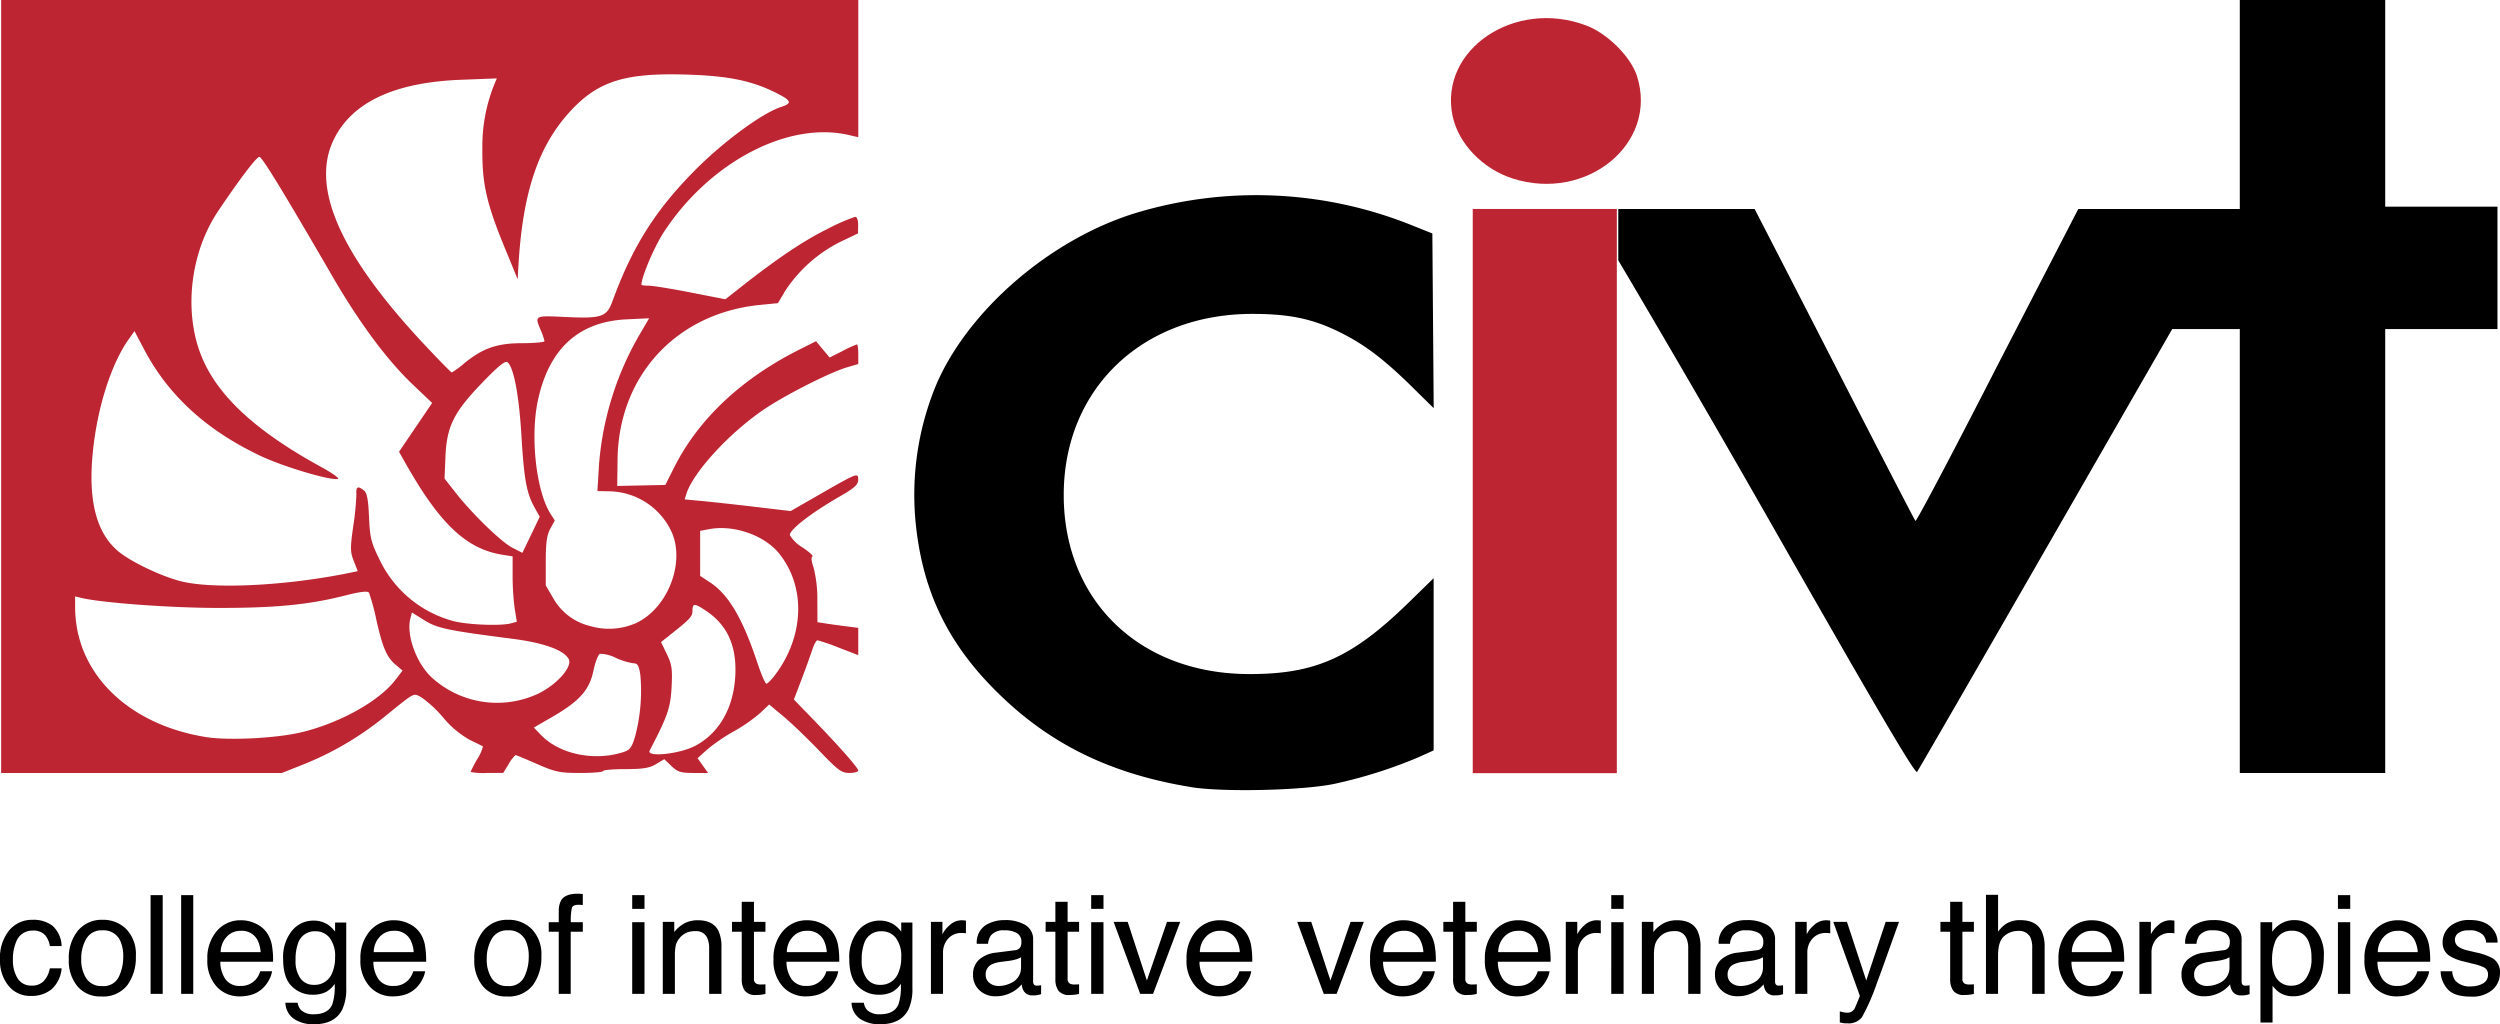
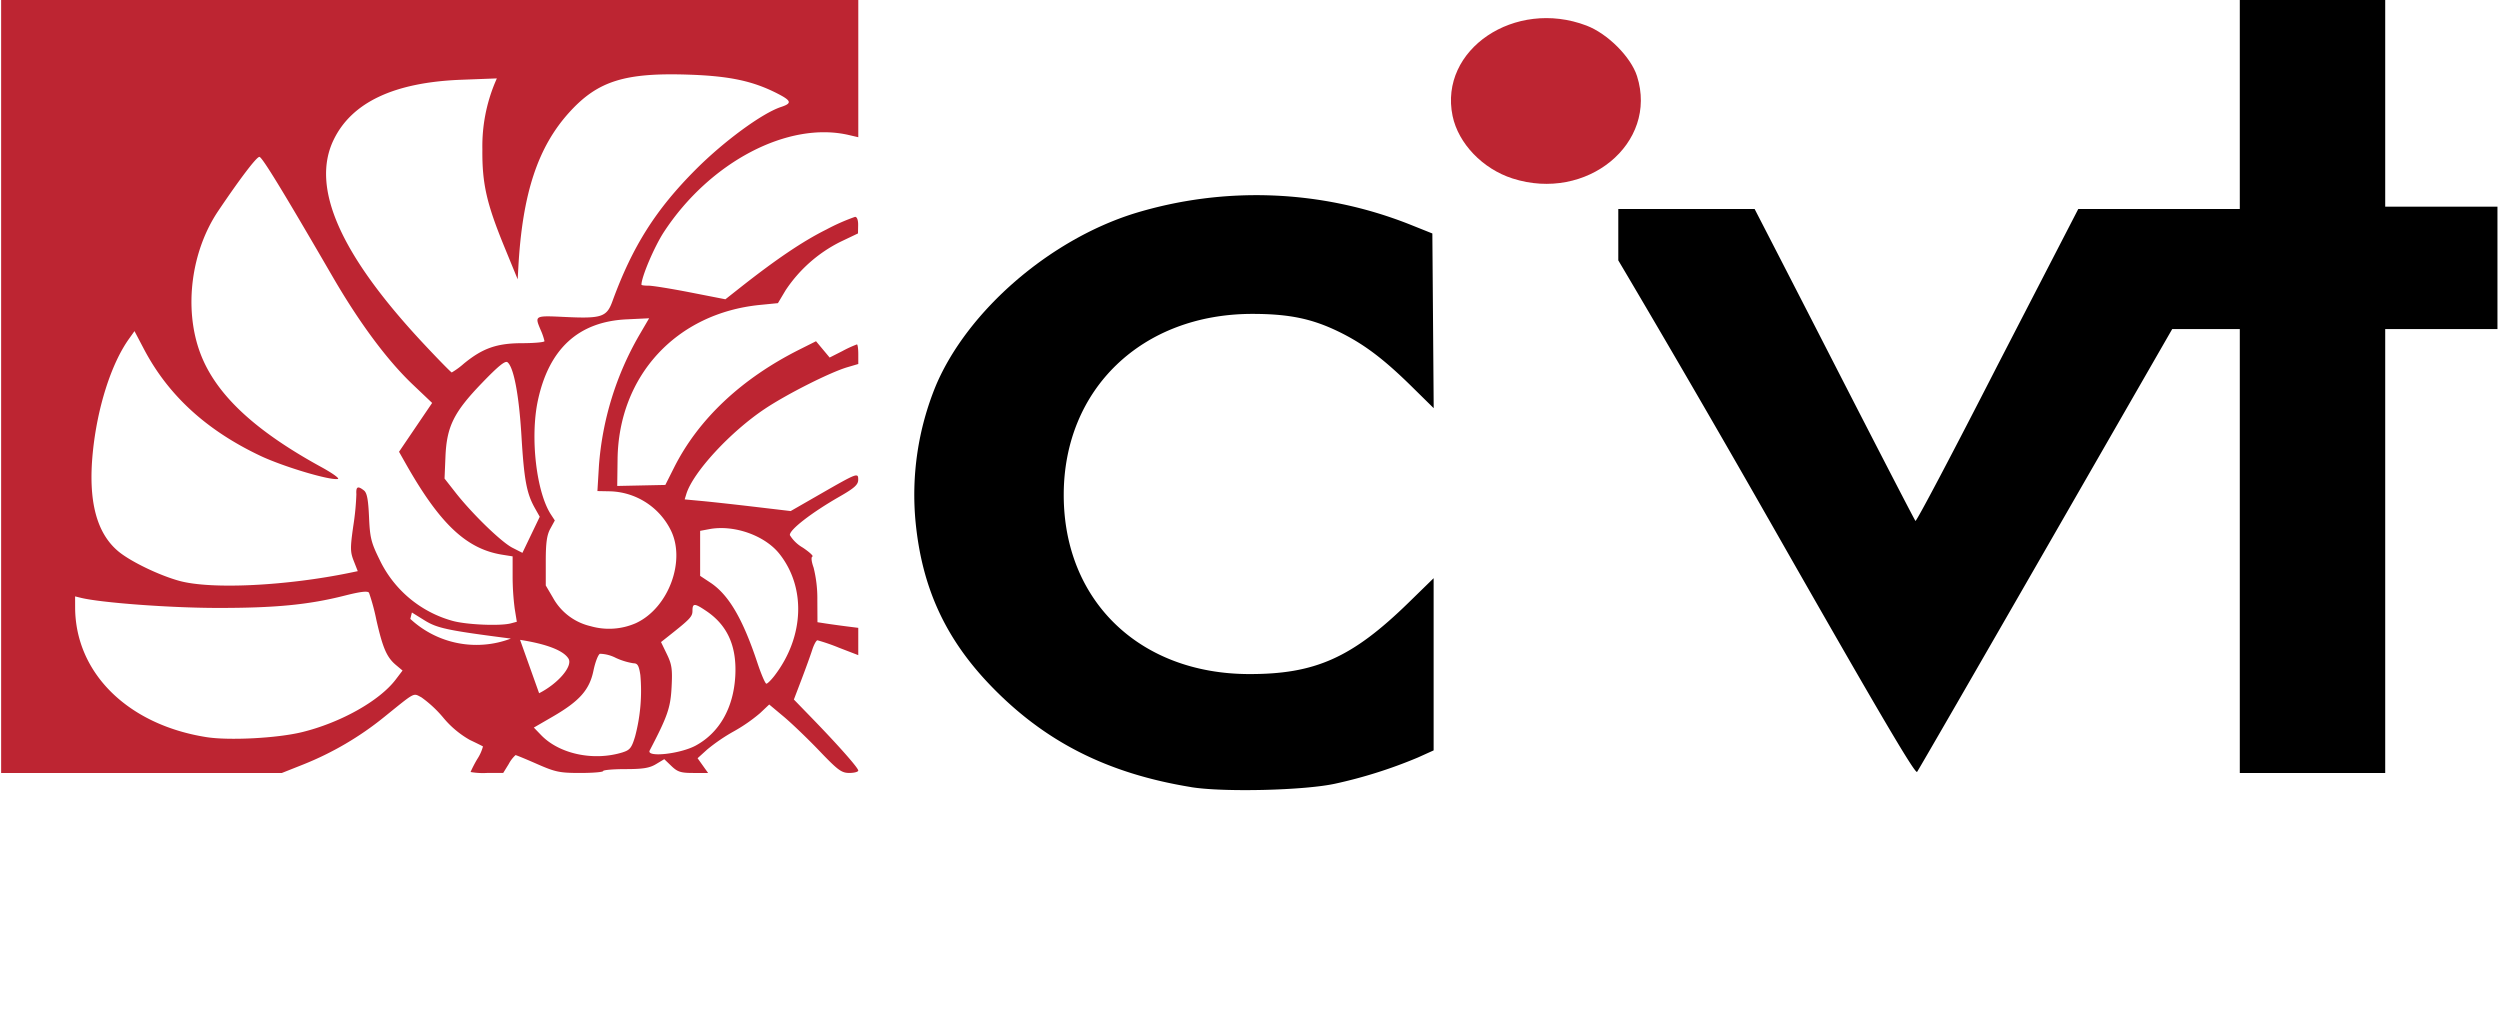
<svg xmlns="http://www.w3.org/2000/svg" width="490.522" height="200.972" viewBox="0 0 490.522 200.972">
  <g id="Group_22" data-name="Group 22" transform="translate(-15710.778 -5848)">
    <g id="layer1" transform="translate(15624.218 5775.902)">
      <path id="path867" d="M319.5,226.535c-16.482-2.688-28.791-8.935-39.42-20.006-8.787-9.153-13.353-19.09-14.627-31.834a56.347,56.347,0,0,1,3.989-27c6.214-14.6,22.2-28.474,38.845-33.7a81.768,81.768,0,0,1,54.044,2.112l4.5,1.8.132,17.138.132,17.138-4.313-4.246c-5.588-5.5-9.52-8.444-14.47-10.832-5.185-2.5-9.655-3.413-16.768-3.419-21.662-.018-37.04,14.731-37.04,35.526,0,20.712,14.832,35.075,36.289,35.142,13.058.041,20.287-3.193,31.409-14.048l4.88-4.763v33.787l-3.128,1.413a92.921,92.921,0,0,1-16.143,5.109c-5.967,1.332-21.98,1.722-28.317.688ZM432.658,173.71c-15.83-27.788-29.344-50.525-29.344-50.525V113.1h26.747s6.987,13.537,15.592,30.33,15.79,30.687,15.966,30.876,7.424-13.552,16.107-30.533L493.569,113.1h31.69v-41H553.79v40.544h22.024V136.67H553.79v87.095H525.259V136.67l-6.632,0-6.632,0-24.777,43.1c-13.627,23.7-25,43.4-25.277,43.777-.373.508-7.829-12.183-29.282-49.843Z" transform="translate(0.769 0)" />
-       <rect id="Rectangle_19" data-name="Rectangle 19" width="28.27" height="110.7" transform="translate(375.525 113.098)" fill="#bd2532" />
      <path id="path867-2" data-name="path867" d="M382.854,107.117c-5.866-1.882-10.647-6.867-11.769-12.272-2.7-13.014,12.23-23.083,26.284-17.723,4.142,1.579,8.709,6.155,9.908,9.925,4.192,13.184-9.87,24.74-24.424,20.071Z" transform="translate(0.483)" fill="#bd2532" />
-       <path id="path867-3" data-name="path867" d="M86.782,147.93V72.1H254.965V99.022l-1.877-.436c-11.89-2.761-27.247,5.289-36.243,19-1.878,2.863-4.426,8.835-4.426,10.376,0,.109.619.193,1.376.186s4.464.592,8.236,1.33l6.86,1.341,2.795-2.206c7.162-5.652,12.42-9.2,17.018-11.484a40.186,40.186,0,0,1,5.631-2.485c.382,0,.618.639.6,1.627l-.03,1.627-3.487,1.664a27.8,27.8,0,0,0-10.722,9.5l-1.5,2.516-3.5.346c-16.418,1.623-27.749,13.887-27.962,30.267l-.069,5.256,4.72-.1,4.72-.1,1.71-3.4c4.785-9.515,13.215-17.449,24.621-23.174l3.236-1.624,1.336,1.6,1.336,1.6,2.543-1.289a22.917,22.917,0,0,1,2.81-1.289c.147,0,.267.865.267,1.923v1.923l-2.127.626c-3.363.989-11.765,5.22-16.143,8.129-6.8,4.519-14.15,12.476-15.468,16.747l-.329,1.066,3.393.316c1.866.174,6.547.689,10.4,1.144l7.008.828,5.756-3.305c7.373-4.233,7.512-4.286,7.492-2.8-.012.933-.772,1.612-3.629,3.248-5.571,3.189-9.961,6.6-9.772,7.59a7.128,7.128,0,0,0,2.531,2.44c1.3.873,2.152,1.661,1.886,1.752-.287.1-.193.978.232,2.168a24.9,24.9,0,0,1,.736,6.359l.024,4.357,1.627.251c.895.138,2.7.387,4,.554l2.378.3v5.357l-3.786-1.458a38.063,38.063,0,0,0-4.216-1.458c-.236,0-.7.845-1.031,1.877s-1.275,3.648-2.1,5.811l-1.5,3.934,3.468,3.574c5.249,5.409,9.161,9.833,9.161,10.36,0,.26-.783.472-1.741.472-1.534,0-2.233-.514-5.881-4.328-2.277-2.38-5.425-5.4-6.994-6.715l-2.853-2.387-1.8,1.7a32.046,32.046,0,0,1-5.152,3.572,35.316,35.316,0,0,0-5.227,3.569l-1.876,1.7,1.031,1.447,1.031,1.447h-2.885c-2.453,0-3.1-.2-4.3-1.354l-1.413-1.354-1.618.974c-1.273.767-2.551.975-6,.978-2.408,0-4.379.173-4.38.38s-2.018.375-4.483.375c-4.028,0-4.883-.177-8.465-1.752-2.191-.964-4.1-1.752-4.238-1.752a6.431,6.431,0,0,0-1.336,1.752l-1.083,1.752H182.1a14.028,14.028,0,0,1-3.213-.187,24.763,24.763,0,0,1,1.309-2.529,8.5,8.5,0,0,0,1.126-2.485c-.1-.079-1.25-.649-2.555-1.267a18.725,18.725,0,0,1-5.222-4.37,23.064,23.064,0,0,0-4.3-4c-1.661-.859-1.073-1.169-7.3,3.856A61.244,61.244,0,0,1,146.05,222.1l-4.189,1.663H86.783Zm122,71.765c1.377-.434,1.733-.9,2.391-3.1a34.885,34.885,0,0,0,1.033-12.031c-.281-1.875-.542-2.323-1.351-2.323a13.119,13.119,0,0,1-3.463-1.058,7.277,7.277,0,0,0-3.109-.81c-.356.137-.933,1.627-1.281,3.31-.78,3.778-2.73,5.975-8.023,9.041l-3.675,2.129L192.7,216.3C196.292,220.059,203.082,221.49,208.781,219.7Zm14.308-1.323c4.628-2.519,7.39-7.38,7.738-13.62.324-5.812-1.5-9.928-5.642-12.74-2.345-1.592-2.756-1.6-2.756-.083,0,1.148-.438,1.613-4.713,4.993l-1.46,1.154,1.145,2.366c.986,2.038,1.115,2.94.928,6.506-.211,4.02-.781,5.665-4.291,12.394-.743,1.424,5.975.7,9.05-.969Zm-77.334-2.606c7.588-1.848,15.229-6.123,18.418-10.3l1.37-1.8-1.3-1.09c-1.8-1.51-2.589-3.338-3.838-8.848a41.292,41.292,0,0,0-1.438-5.319c-.259-.406-1.633-.242-4.878.579-7.045,1.782-13.623,2.411-25.015,2.392-9.248-.018-22.738-1.021-26.654-1.987l-1.126-.278.006,2.182c.041,12.839,10.348,23.01,25.771,25.434,4.434.7,13.851.21,18.679-.966Zm46.582-7.65c3.737-1.9,6.647-5.317,5.77-6.777-1.05-1.749-4.928-3.124-11.02-3.908-12.793-1.647-14.716-2.052-17.268-3.638l-2.441-1.518-.314,1.252c-.788,3.139,1.134,8.525,4.054,11.361a19.036,19.036,0,0,0,21.22,3.229Zm46.23-3.5c5.78-7.584,6.155-17.243.925-23.845-2.869-3.623-8.928-5.759-13.76-4.853l-1.8.338v8.831l2.006,1.328c3.59,2.376,6.354,7.083,9.217,15.7.755,2.271,1.552,4.13,1.772,4.13s.958-.732,1.64-1.627ZM211.4,194.329c6.415-3.017,9.829-12.421,6.676-18.391a13.722,13.722,0,0,0-11.855-7.441l-2.443-.047.3-5.005a60.039,60.039,0,0,1,7.859-25.5l1.988-3.4-4.424.212q-14.143.677-17.409,15.941c-1.537,7.226-.3,17.977,2.574,22.362l.756,1.154-.888,1.626c-.674,1.234-.888,2.771-.888,6.381v4.755l1.388,2.361a11.362,11.362,0,0,0,7.4,5.62,13.109,13.109,0,0,0,8.965-.624Zm-24.6.077,1.164-.312-.413-2.56a50.144,50.144,0,0,1-.41-6.416l0-3.856-2-.318c-7.052-1.119-12.26-6.023-18.956-17.85l-1.333-2.354,3.249-4.792,3.249-4.792-3.807-3.616c-5-4.752-10.445-12.073-15.69-21.109-9.858-16.982-13.873-23.552-14.395-23.552-.562,0-3.687,4.1-8.058,10.574-5.37,7.952-6.8,19.226-3.549,27.923,3,8.024,10.561,15.142,23.75,22.362,2.2,1.206,3.664,2.259,3.247,2.34-1.585.309-10.727-2.424-15.21-4.548-10.58-5.012-18.059-11.867-22.822-20.917l-1.866-3.547-1.1,1.545c-3.492,4.9-6.232,13.545-7.093,22.369-.917,9.394.735,15.729,5.035,19.309,2.4,1.995,8.071,4.729,12.03,5.8,6.275,1.691,21.026.967,33.61-1.649l1.325-.276-.785-2c-.7-1.772-.707-2.548-.095-6.854a51.842,51.842,0,0,0,.606-6.232c-.093-1.514.274-1.7,1.484-.751.6.468.849,1.782,1,5.211.176,4.053.412,5.016,2.034,8.3a22.5,22.5,0,0,0,14.432,12.1c2.785.749,9.318,1.017,11.373.467Zm4.671-22.682c-1.593-2.858-2.083-5.516-2.6-14.131-.481-7.982-1.5-13.4-2.723-14.41-.451-.375-1.775.693-4.98,4.017-5.578,5.786-6.957,8.564-7.206,14.517l-.179,4.277,2.14,2.731c3.281,4.187,8.991,9.728,11.178,10.847l1.964,1,1.7-3.541,1.7-3.541Zm-13.888-28.289c3.686-3.02,6.464-3.993,11.431-4,2.408-.005,4.379-.186,4.38-.4a11.765,11.765,0,0,0-.75-2.188c-1.2-2.861-1.234-2.84,4.841-2.553,7.088.336,8.115,0,9.223-3.041,3.937-10.8,8.509-18.032,16.4-25.933,5.533-5.538,13-11.012,16.686-12.228,2.23-.736,2.081-1.231-.81-2.7-4.747-2.405-9.269-3.366-17.136-3.641-12.6-.44-17.919,1.2-23.473,7.265-6.285,6.857-9.326,16.067-10.118,30.641l-.122,2.252-2.566-6.257c-3.55-8.655-4.428-12.533-4.363-19.271a32.511,32.511,0,0,1,2.435-12.956l.4-.943-6.962.265c-13.183.5-21.511,4.426-25.069,11.809-4.5,9.345,1.308,22.494,17.672,39.99,2.9,3.1,5.381,5.631,5.52,5.631a15.424,15.424,0,0,0,2.379-1.742Z" fill="#bd2532" />
+       <path id="path867-3" data-name="path867" d="M86.782,147.93V72.1H254.965V99.022l-1.877-.436c-11.89-2.761-27.247,5.289-36.243,19-1.878,2.863-4.426,8.835-4.426,10.376,0,.109.619.193,1.376.186s4.464.592,8.236,1.33l6.86,1.341,2.795-2.206c7.162-5.652,12.42-9.2,17.018-11.484a40.186,40.186,0,0,1,5.631-2.485c.382,0,.618.639.6,1.627l-.03,1.627-3.487,1.664a27.8,27.8,0,0,0-10.722,9.5l-1.5,2.516-3.5.346c-16.418,1.623-27.749,13.887-27.962,30.267l-.069,5.256,4.72-.1,4.72-.1,1.71-3.4c4.785-9.515,13.215-17.449,24.621-23.174l3.236-1.624,1.336,1.6,1.336,1.6,2.543-1.289a22.917,22.917,0,0,1,2.81-1.289c.147,0,.267.865.267,1.923v1.923l-2.127.626c-3.363.989-11.765,5.22-16.143,8.129-6.8,4.519-14.15,12.476-15.468,16.747l-.329,1.066,3.393.316c1.866.174,6.547.689,10.4,1.144l7.008.828,5.756-3.305c7.373-4.233,7.512-4.286,7.492-2.8-.012.933-.772,1.612-3.629,3.248-5.571,3.189-9.961,6.6-9.772,7.59a7.128,7.128,0,0,0,2.531,2.44c1.3.873,2.152,1.661,1.886,1.752-.287.1-.193.978.232,2.168a24.9,24.9,0,0,1,.736,6.359l.024,4.357,1.627.251c.895.138,2.7.387,4,.554l2.378.3v5.357l-3.786-1.458a38.063,38.063,0,0,0-4.216-1.458c-.236,0-.7.845-1.031,1.877s-1.275,3.648-2.1,5.811l-1.5,3.934,3.468,3.574c5.249,5.409,9.161,9.833,9.161,10.36,0,.26-.783.472-1.741.472-1.534,0-2.233-.514-5.881-4.328-2.277-2.38-5.425-5.4-6.994-6.715l-2.853-2.387-1.8,1.7a32.046,32.046,0,0,1-5.152,3.572,35.316,35.316,0,0,0-5.227,3.569l-1.876,1.7,1.031,1.447,1.031,1.447h-2.885c-2.453,0-3.1-.2-4.3-1.354l-1.413-1.354-1.618.974c-1.273.767-2.551.975-6,.978-2.408,0-4.379.173-4.38.38s-2.018.375-4.483.375c-4.028,0-4.883-.177-8.465-1.752-2.191-.964-4.1-1.752-4.238-1.752a6.431,6.431,0,0,0-1.336,1.752l-1.083,1.752H182.1a14.028,14.028,0,0,1-3.213-.187,24.763,24.763,0,0,1,1.309-2.529,8.5,8.5,0,0,0,1.126-2.485c-.1-.079-1.25-.649-2.555-1.267a18.725,18.725,0,0,1-5.222-4.37,23.064,23.064,0,0,0-4.3-4c-1.661-.859-1.073-1.169-7.3,3.856A61.244,61.244,0,0,1,146.05,222.1l-4.189,1.663H86.783Zm122,71.765c1.377-.434,1.733-.9,2.391-3.1a34.885,34.885,0,0,0,1.033-12.031c-.281-1.875-.542-2.323-1.351-2.323a13.119,13.119,0,0,1-3.463-1.058,7.277,7.277,0,0,0-3.109-.81c-.356.137-.933,1.627-1.281,3.31-.78,3.778-2.73,5.975-8.023,9.041l-3.675,2.129L192.7,216.3C196.292,220.059,203.082,221.49,208.781,219.7Zm14.308-1.323c4.628-2.519,7.39-7.38,7.738-13.62.324-5.812-1.5-9.928-5.642-12.74-2.345-1.592-2.756-1.6-2.756-.083,0,1.148-.438,1.613-4.713,4.993l-1.46,1.154,1.145,2.366c.986,2.038,1.115,2.94.928,6.506-.211,4.02-.781,5.665-4.291,12.394-.743,1.424,5.975.7,9.05-.969Zm-77.334-2.606c7.588-1.848,15.229-6.123,18.418-10.3l1.37-1.8-1.3-1.09c-1.8-1.51-2.589-3.338-3.838-8.848a41.292,41.292,0,0,0-1.438-5.319c-.259-.406-1.633-.242-4.878.579-7.045,1.782-13.623,2.411-25.015,2.392-9.248-.018-22.738-1.021-26.654-1.987l-1.126-.278.006,2.182c.041,12.839,10.348,23.01,25.771,25.434,4.434.7,13.851.21,18.679-.966Zm46.582-7.65c3.737-1.9,6.647-5.317,5.77-6.777-1.05-1.749-4.928-3.124-11.02-3.908-12.793-1.647-14.716-2.052-17.268-3.638l-2.441-1.518-.314,1.252a19.036,19.036,0,0,0,21.22,3.229Zm46.23-3.5c5.78-7.584,6.155-17.243.925-23.845-2.869-3.623-8.928-5.759-13.76-4.853l-1.8.338v8.831l2.006,1.328c3.59,2.376,6.354,7.083,9.217,15.7.755,2.271,1.552,4.13,1.772,4.13s.958-.732,1.64-1.627ZM211.4,194.329c6.415-3.017,9.829-12.421,6.676-18.391a13.722,13.722,0,0,0-11.855-7.441l-2.443-.047.3-5.005a60.039,60.039,0,0,1,7.859-25.5l1.988-3.4-4.424.212q-14.143.677-17.409,15.941c-1.537,7.226-.3,17.977,2.574,22.362l.756,1.154-.888,1.626c-.674,1.234-.888,2.771-.888,6.381v4.755l1.388,2.361a11.362,11.362,0,0,0,7.4,5.62,13.109,13.109,0,0,0,8.965-.624Zm-24.6.077,1.164-.312-.413-2.56a50.144,50.144,0,0,1-.41-6.416l0-3.856-2-.318c-7.052-1.119-12.26-6.023-18.956-17.85l-1.333-2.354,3.249-4.792,3.249-4.792-3.807-3.616c-5-4.752-10.445-12.073-15.69-21.109-9.858-16.982-13.873-23.552-14.395-23.552-.562,0-3.687,4.1-8.058,10.574-5.37,7.952-6.8,19.226-3.549,27.923,3,8.024,10.561,15.142,23.75,22.362,2.2,1.206,3.664,2.259,3.247,2.34-1.585.309-10.727-2.424-15.21-4.548-10.58-5.012-18.059-11.867-22.822-20.917l-1.866-3.547-1.1,1.545c-3.492,4.9-6.232,13.545-7.093,22.369-.917,9.394.735,15.729,5.035,19.309,2.4,1.995,8.071,4.729,12.03,5.8,6.275,1.691,21.026.967,33.61-1.649l1.325-.276-.785-2c-.7-1.772-.707-2.548-.095-6.854a51.842,51.842,0,0,0,.606-6.232c-.093-1.514.274-1.7,1.484-.751.6.468.849,1.782,1,5.211.176,4.053.412,5.016,2.034,8.3a22.5,22.5,0,0,0,14.432,12.1c2.785.749,9.318,1.017,11.373.467Zm4.671-22.682c-1.593-2.858-2.083-5.516-2.6-14.131-.481-7.982-1.5-13.4-2.723-14.41-.451-.375-1.775.693-4.98,4.017-5.578,5.786-6.957,8.564-7.206,14.517l-.179,4.277,2.14,2.731c3.281,4.187,8.991,9.728,11.178,10.847l1.964,1,1.7-3.541,1.7-3.541Zm-13.888-28.289c3.686-3.02,6.464-3.993,11.431-4,2.408-.005,4.379-.186,4.38-.4a11.765,11.765,0,0,0-.75-2.188c-1.2-2.861-1.234-2.84,4.841-2.553,7.088.336,8.115,0,9.223-3.041,3.937-10.8,8.509-18.032,16.4-25.933,5.533-5.538,13-11.012,16.686-12.228,2.23-.736,2.081-1.231-.81-2.7-4.747-2.405-9.269-3.366-17.136-3.641-12.6-.44-17.919,1.2-23.473,7.265-6.285,6.857-9.326,16.067-10.118,30.641l-.122,2.252-2.566-6.257c-3.55-8.655-4.428-12.533-4.363-19.271a32.511,32.511,0,0,1,2.435-12.956l.4-.943-6.962.265c-13.183.5-21.511,4.426-25.069,11.809-4.5,9.345,1.308,22.494,17.672,39.99,2.9,3.1,5.381,5.631,5.52,5.631a15.424,15.424,0,0,0,2.379-1.742Z" fill="#bd2532" />
    </g>
-     <path id="Path_42" data-name="Path 42" d="M7.185-14.528a6.156,6.156,0,0,1,3.883,1.16,5.558,5.558,0,0,1,1.8,3.995H10.56A4.259,4.259,0,0,0,9.6-11.542a3.04,3.04,0,0,0-2.413-.864,3.334,3.334,0,0,0-3.243,2.215,8.8,8.8,0,0,0-.633,3.546,6.674,6.674,0,0,0,.9,3.573,3.075,3.075,0,0,0,2.821,1.45,3.085,3.085,0,0,0,2.34-.9A4.966,4.966,0,0,0,10.56-5h2.307A6.193,6.193,0,0,1,10.89-.89,6.17,6.17,0,0,1,6.842.409,5.4,5.4,0,0,1,2.426-1.615,7.746,7.746,0,0,1,.778-6.671a8.518,8.518,0,0,1,1.806-5.788A5.836,5.836,0,0,1,7.185-14.528Zm13.658,13A3.273,3.273,0,0,0,24.08-3.316a8.9,8.9,0,0,0,.877-3.975,7.077,7.077,0,0,0-.633-3.217,3.56,3.56,0,0,0-3.454-1.951A3.406,3.406,0,0,0,17.706-10.8a7.7,7.7,0,0,0-.989,4.008,6.7,6.7,0,0,0,.989,3.757A3.483,3.483,0,0,0,20.843-1.529Zm.092-13a6.394,6.394,0,0,1,4.614,1.819,7.1,7.1,0,0,1,1.885,5.353,9.183,9.183,0,0,1-1.661,5.643A6.009,6.009,0,0,1,20.619.514a5.819,5.819,0,0,1-4.627-1.971A7.785,7.785,0,0,1,14.278-6.75a8.422,8.422,0,0,1,1.806-5.669A6.062,6.062,0,0,1,20.936-14.528Zm9.387-4.838H32.7V0H30.322Zm6,0h2.373V0H36.321Zm11.813,4.931a6.441,6.441,0,0,1,2.914.705A5.373,5.373,0,0,1,53.2-11.9a6.3,6.3,0,0,1,.949,2.492A16.3,16.3,0,0,1,54.356-6.3H44.007a6.039,6.039,0,0,0,1.015,3.448,3.4,3.4,0,0,0,2.94,1.3,3.8,3.8,0,0,0,2.966-1.226,4.133,4.133,0,0,0,.9-1.648h2.333A4.915,4.915,0,0,1,53.545-2.7a6.166,6.166,0,0,1-1.167,1.562A5.53,5.53,0,0,1,49.7.29,8.13,8.13,0,0,1,47.764.5a5.946,5.946,0,0,1-4.469-1.918A7.464,7.464,0,0,1,41.462-6.79a8.115,8.115,0,0,1,1.846-5.524A6.089,6.089,0,0,1,48.133-14.436Zm3.784,6.249a6.148,6.148,0,0,0-.672-2.465,3.446,3.446,0,0,0-3.256-1.714,3.61,3.61,0,0,0-2.742,1.18,4.457,4.457,0,0,0-1.173,3ZM62.253-14.37a5.146,5.146,0,0,1,2.9.817,6.515,6.515,0,0,1,1.371,1.345v-1.78h2.188V-1.147A9.469,9.469,0,0,1,67.922,3.1q-1.477,2.874-5.577,2.874A6.841,6.841,0,0,1,58.509,4.95a3.984,3.984,0,0,1-1.74-3.2h2.413a2.685,2.685,0,0,0,.686,1.463,3.5,3.5,0,0,0,2.531.791q2.729,0,3.573-1.925a10.84,10.84,0,0,0,.461-4.047A4.656,4.656,0,0,1,64.718-.356a5.7,5.7,0,0,1-2.65.527,5.657,5.657,0,0,1-4.014-1.628q-1.72-1.628-1.72-5.385a8.156,8.156,0,0,1,1.734-5.537A5.361,5.361,0,0,1,62.253-14.37Zm4.271,7.251a5.887,5.887,0,0,0-1.081-3.889,3.464,3.464,0,0,0-2.755-1.266A3.4,3.4,0,0,0,59.26-9.927a9.2,9.2,0,0,0-.488,3.283,5.827,5.827,0,0,0,.969,3.632,3.128,3.128,0,0,0,2.6,1.246,3.655,3.655,0,0,0,3.6-2.307A7.441,7.441,0,0,0,66.524-7.119Zm11.641-7.317a6.441,6.441,0,0,1,2.914.705A5.373,5.373,0,0,1,83.228-11.9a6.3,6.3,0,0,1,.949,2.492A16.3,16.3,0,0,1,84.388-6.3H74.039a6.039,6.039,0,0,0,1.015,3.448,3.4,3.4,0,0,0,2.94,1.3A3.8,3.8,0,0,0,80.96-2.782a4.133,4.133,0,0,0,.9-1.648H84.19A4.915,4.915,0,0,1,83.577-2.7a6.166,6.166,0,0,1-1.167,1.562A5.53,5.53,0,0,1,79.734.29,8.13,8.13,0,0,1,77.8.5a5.946,5.946,0,0,1-4.469-1.918A7.464,7.464,0,0,1,71.495-6.79a8.115,8.115,0,0,1,1.846-5.524A6.089,6.089,0,0,1,78.166-14.436Zm3.784,6.249a6.148,6.148,0,0,0-.672-2.465,3.446,3.446,0,0,0-3.256-1.714,3.61,3.61,0,0,0-2.742,1.18,4.457,4.457,0,0,0-1.173,3Zm18.457,6.658a3.273,3.273,0,0,0,3.237-1.786,8.9,8.9,0,0,0,.877-3.975,7.077,7.077,0,0,0-.633-3.217,3.56,3.56,0,0,0-3.454-1.951A3.406,3.406,0,0,0,97.269-10.8,7.7,7.7,0,0,0,96.28-6.79a6.7,6.7,0,0,0,.989,3.757A3.483,3.483,0,0,0,100.406-1.529Zm.092-13a6.394,6.394,0,0,1,4.614,1.819A7.1,7.1,0,0,1,107-7.356a9.183,9.183,0,0,1-1.661,5.643A6.009,6.009,0,0,1,100.182.514a5.819,5.819,0,0,1-4.627-1.971A7.785,7.785,0,0,1,93.841-6.75a8.422,8.422,0,0,1,1.806-5.669A6.062,6.062,0,0,1,100.5-14.528Zm9.914-1.74a4.231,4.231,0,0,1,.514-2.162q.831-1.213,3.2-1.213.224,0,.461.013t.541.04v2.162q-.369-.026-.534-.033t-.31-.007q-1.081,0-1.292.56a11.078,11.078,0,0,0-.211,2.854h2.347v1.872h-2.373V0h-2.347V-12.182h-1.964v-1.872h1.964Zm14.41,2.215h2.413V0h-2.413Zm0-5.313h2.413v2.689h-2.413Zm6,5.247h2.254v2A6.323,6.323,0,0,1,135.2-13.9a5.66,5.66,0,0,1,2.492-.541q3.006,0,4.061,2.1a7.443,7.443,0,0,1,.58,3.283V0h-2.413V-8.9a4.819,4.819,0,0,0-.382-2.083,2.318,2.318,0,0,0-2.294-1.318,4.671,4.671,0,0,0-1.384.171,3.565,3.565,0,0,0-1.714,1.16,3.493,3.493,0,0,0-.771,1.444,9.717,9.717,0,0,0-.178,2.129V0h-2.373Zm15.491-3.942h2.4v3.942h2.254v1.938h-2.254v9.215a1,1,0,0,0,.5.989,2.129,2.129,0,0,0,.923.145q.171,0,.369-.007t.461-.033V0a5.3,5.3,0,0,1-.85.171,8.084,8.084,0,0,1-.956.053,2.576,2.576,0,0,1-2.254-.85,3.779,3.779,0,0,1-.593-2.208v-9.347H144.4V-14.12h1.912Zm12.907,3.625a6.441,6.441,0,0,1,2.914.705,5.373,5.373,0,0,1,2.149,1.826,6.3,6.3,0,0,1,.949,2.492,16.3,16.3,0,0,1,.211,3.111H155.092a6.039,6.039,0,0,0,1.015,3.448,3.4,3.4,0,0,0,2.94,1.3,3.8,3.8,0,0,0,2.966-1.226,4.133,4.133,0,0,0,.9-1.648h2.333A4.915,4.915,0,0,1,164.63-2.7a6.166,6.166,0,0,1-1.167,1.562A5.53,5.53,0,0,1,160.787.29,8.13,8.13,0,0,1,158.849.5a5.946,5.946,0,0,1-4.469-1.918,7.464,7.464,0,0,1-1.833-5.372,8.115,8.115,0,0,1,1.846-5.524A6.089,6.089,0,0,1,159.218-14.436ZM163-8.187a6.148,6.148,0,0,0-.672-2.465,3.446,3.446,0,0,0-3.256-1.714,3.61,3.61,0,0,0-2.742,1.18,4.457,4.457,0,0,0-1.173,3Zm10.336-6.183a5.146,5.146,0,0,1,2.9.817,6.515,6.515,0,0,1,1.371,1.345v-1.78H179.8V-1.147a9.469,9.469,0,0,1-.791,4.245q-1.477,2.874-5.577,2.874a6.841,6.841,0,0,1-3.836-1.022,3.984,3.984,0,0,1-1.74-3.2h2.413a2.685,2.685,0,0,0,.686,1.463,3.5,3.5,0,0,0,2.531.791q2.729,0,3.573-1.925a10.84,10.84,0,0,0,.461-4.047A4.656,4.656,0,0,1,175.8-.356a5.7,5.7,0,0,1-2.65.527,5.657,5.657,0,0,1-4.014-1.628q-1.72-1.628-1.72-5.385a8.156,8.156,0,0,1,1.734-5.537A5.361,5.361,0,0,1,173.338-14.37Zm4.271,7.251a5.887,5.887,0,0,0-1.081-3.889,3.464,3.464,0,0,0-2.755-1.266,3.4,3.4,0,0,0-3.428,2.347,9.2,9.2,0,0,0-.488,3.283,5.827,5.827,0,0,0,.969,3.632,3.128,3.128,0,0,0,2.6,1.246,3.655,3.655,0,0,0,3.6-2.307A7.441,7.441,0,0,0,177.609-7.119Zm5.827-7h2.254v2.439a5.389,5.389,0,0,1,1.358-1.734,3.521,3.521,0,0,1,2.492-1.022q.066,0,.224.013t.541.053v2.5a3.545,3.545,0,0,0-.389-.053q-.178-.013-.389-.013a3.386,3.386,0,0,0-2.755,1.154,4.027,4.027,0,0,0-.962,2.656V0h-2.373ZM194.181-3.757a1.954,1.954,0,0,0,.751,1.622,2.786,2.786,0,0,0,1.78.593,5.411,5.411,0,0,0,2.426-.58,3.265,3.265,0,0,0,1.978-3.151V-7.185A4.06,4.06,0,0,1,200-6.724a9.549,9.549,0,0,1-1.345.264l-1.437.185a5.5,5.5,0,0,0-1.938.541A2.106,2.106,0,0,0,194.181-3.757Zm5.748-4.8a1.289,1.289,0,0,0,1.094-.686,2.086,2.086,0,0,0,.158-.91,1.927,1.927,0,0,0-.864-1.76,4.633,4.633,0,0,0-2.472-.547,3.141,3.141,0,0,0-2.637,1,3.3,3.3,0,0,0-.567,1.648h-2.215a4.077,4.077,0,0,1,1.694-3.632,6.956,6.956,0,0,1,3.777-1.022,7.685,7.685,0,0,1,4.047.949,3.22,3.22,0,0,1,1.542,2.953v8.134a1.041,1.041,0,0,0,.152.593.731.731,0,0,0,.639.224q.158,0,.356-.02t.422-.059V.066a6.609,6.609,0,0,1-.844.2,6.166,6.166,0,0,1-.791.04,1.952,1.952,0,0,1-1.78-.87,3.358,3.358,0,0,1-.409-1.305,6.038,6.038,0,0,1-2.083,1.648,6.443,6.443,0,0,1-2.993.7,4.45,4.45,0,0,1-3.21-1.193A3.963,3.963,0,0,1,191.7-3.7a3.846,3.846,0,0,1,1.226-3.045,5.834,5.834,0,0,1,3.217-1.332Zm7.923-9.505h2.4v3.942h2.254v1.938h-2.254v9.215a1,1,0,0,0,.5.989,2.129,2.129,0,0,0,.923.145q.171,0,.369-.007t.461-.033V0a5.3,5.3,0,0,1-.85.171,8.084,8.084,0,0,1-.956.053,2.576,2.576,0,0,1-2.254-.85,3.779,3.779,0,0,1-.593-2.208v-9.347h-1.912V-14.12h1.912Zm7.027,4.008h2.413V0h-2.413Zm0-5.313h2.413v2.689h-2.413Zm7.159,5.247,3.771,11.5,3.942-11.5h2.6L227.021,0H224.49l-5.208-14.12Zm18.22-.316a6.441,6.441,0,0,1,2.914.705A5.373,5.373,0,0,1,245.32-11.9a6.3,6.3,0,0,1,.949,2.492A16.3,16.3,0,0,1,246.48-6.3H236.131a6.039,6.039,0,0,0,1.015,3.448,3.4,3.4,0,0,0,2.94,1.3,3.8,3.8,0,0,0,2.966-1.226,4.133,4.133,0,0,0,.9-1.648h2.333A4.915,4.915,0,0,1,245.67-2.7,6.166,6.166,0,0,1,244.5-1.134,5.53,5.53,0,0,1,241.827.29,8.13,8.13,0,0,1,239.889.5a5.946,5.946,0,0,1-4.469-1.918,7.464,7.464,0,0,1-1.833-5.372,8.115,8.115,0,0,1,1.846-5.524A6.089,6.089,0,0,1,240.258-14.436Zm3.784,6.249a6.148,6.148,0,0,0-.672-2.465,3.446,3.446,0,0,0-3.256-1.714,3.61,3.61,0,0,0-2.742,1.18,4.457,4.457,0,0,0-1.173,3Zm14.014-5.933,3.771,11.5,3.942-11.5h2.6L263.039,0h-2.531L255.3-14.12Zm18.22-.316a6.441,6.441,0,0,1,2.914.705,5.373,5.373,0,0,1,2.149,1.826,6.3,6.3,0,0,1,.949,2.492A16.3,16.3,0,0,1,282.5-6.3H272.149a6.039,6.039,0,0,0,1.015,3.448,3.4,3.4,0,0,0,2.94,1.3,3.8,3.8,0,0,0,2.966-1.226,4.133,4.133,0,0,0,.9-1.648H282.3a4.915,4.915,0,0,1-.613,1.734,6.166,6.166,0,0,1-1.167,1.562A5.53,5.53,0,0,1,277.844.29,8.13,8.13,0,0,1,275.906.5a5.946,5.946,0,0,1-4.469-1.918A7.464,7.464,0,0,1,269.6-6.79a8.115,8.115,0,0,1,1.846-5.524A6.089,6.089,0,0,1,276.275-14.436Zm3.784,6.249a6.148,6.148,0,0,0-.672-2.465,3.446,3.446,0,0,0-3.256-1.714,3.61,3.61,0,0,0-2.742,1.18,4.457,4.457,0,0,0-1.173,3Zm5.827-9.875h2.4v3.942h2.254v1.938h-2.254v9.215a1,1,0,0,0,.5.989,2.129,2.129,0,0,0,.923.145q.171,0,.369-.007t.461-.033V0a5.3,5.3,0,0,1-.85.171,8.084,8.084,0,0,1-.956.053,2.576,2.576,0,0,1-2.254-.85,3.779,3.779,0,0,1-.593-2.208v-9.347h-1.912V-14.12h1.912Zm12.907,3.625a6.441,6.441,0,0,1,2.914.705,5.373,5.373,0,0,1,2.149,1.826,6.3,6.3,0,0,1,.949,2.492,16.3,16.3,0,0,1,.211,3.111H294.667a6.039,6.039,0,0,0,1.015,3.448,3.4,3.4,0,0,0,2.94,1.3,3.8,3.8,0,0,0,2.966-1.226,4.133,4.133,0,0,0,.9-1.648h2.333A4.915,4.915,0,0,1,304.2-2.7a6.166,6.166,0,0,1-1.167,1.562A5.53,5.53,0,0,1,300.362.29,8.13,8.13,0,0,1,298.424.5a5.946,5.946,0,0,1-4.469-1.918,7.464,7.464,0,0,1-1.833-5.372,8.115,8.115,0,0,1,1.846-5.524A6.089,6.089,0,0,1,298.793-14.436Zm3.784,6.249a6.148,6.148,0,0,0-.672-2.465,3.446,3.446,0,0,0-3.256-1.714,3.61,3.61,0,0,0-2.742,1.18,4.457,4.457,0,0,0-1.173,3ZM308-14.12h2.254v2.439a5.389,5.389,0,0,1,1.358-1.734,3.521,3.521,0,0,1,2.492-1.022q.066,0,.224.013t.541.053v2.5a3.545,3.545,0,0,0-.389-.053q-.178-.013-.389-.013a3.386,3.386,0,0,0-2.755,1.154,4.027,4.027,0,0,0-.962,2.656V0H308Zm8.925.066h2.413V0H316.92Zm0-5.313h2.413v2.689H316.92Zm6,5.247h2.254v2A6.323,6.323,0,0,1,327.3-13.9a5.66,5.66,0,0,1,2.492-.541q3.006,0,4.061,2.1a7.443,7.443,0,0,1,.58,3.283V0h-2.413V-8.9a4.819,4.819,0,0,0-.382-2.083,2.318,2.318,0,0,0-2.294-1.318,4.671,4.671,0,0,0-1.384.171,3.565,3.565,0,0,0-1.714,1.16,3.493,3.493,0,0,0-.771,1.444,9.717,9.717,0,0,0-.178,2.129V0h-2.373ZM339.754-3.757a1.954,1.954,0,0,0,.751,1.622,2.786,2.786,0,0,0,1.78.593,5.411,5.411,0,0,0,2.426-.58,3.265,3.265,0,0,0,1.978-3.151V-7.185a4.06,4.06,0,0,1-1.121.461,9.549,9.549,0,0,1-1.345.264l-1.437.185a5.5,5.5,0,0,0-1.938.541A2.106,2.106,0,0,0,339.754-3.757Zm5.748-4.8a1.289,1.289,0,0,0,1.094-.686,2.086,2.086,0,0,0,.158-.91,1.927,1.927,0,0,0-.864-1.76,4.633,4.633,0,0,0-2.472-.547,3.141,3.141,0,0,0-2.637,1,3.3,3.3,0,0,0-.567,1.648H338a4.077,4.077,0,0,1,1.694-3.632,6.956,6.956,0,0,1,3.777-1.022,7.685,7.685,0,0,1,4.047.949,3.22,3.22,0,0,1,1.542,2.953v8.134a1.041,1.041,0,0,0,.152.593.731.731,0,0,0,.639.224q.158,0,.356-.02t.422-.059V.066a6.609,6.609,0,0,1-.844.2A6.166,6.166,0,0,1,349,.3a1.952,1.952,0,0,1-1.78-.87,3.358,3.358,0,0,1-.409-1.305,6.038,6.038,0,0,1-2.083,1.648,6.443,6.443,0,0,1-2.993.7,4.45,4.45,0,0,1-3.21-1.193A3.963,3.963,0,0,1,337.276-3.7,3.846,3.846,0,0,1,338.5-6.75a5.834,5.834,0,0,1,3.217-1.332Zm7.515-5.563h2.254v2.439a5.389,5.389,0,0,1,1.358-1.734,3.521,3.521,0,0,1,2.492-1.022q.066,0,.224.013t.541.053v2.5a3.545,3.545,0,0,0-.389-.053q-.178-.013-.389-.013a3.386,3.386,0,0,0-2.755,1.154,4.027,4.027,0,0,0-.962,2.656V0h-2.373Zm17.745,0h2.624q-.5,1.358-2.228,6.2Q369.866-4.285,369-1.991A40.108,40.108,0,0,1,366.1,4.6a3.315,3.315,0,0,1-2.9,1.187,5.691,5.691,0,0,1-.771-.04,6.092,6.092,0,0,1-.666-.145V3.441a8.187,8.187,0,0,0,.9.211,3.5,3.5,0,0,0,.488.04,1.708,1.708,0,0,0,.969-.218,2.007,2.007,0,0,0,.521-.534q.066-.105.475-1.081T365.7.409L360.479-14.12h2.689l3.784,11.5Zm12.656-3.942h2.4v3.942h2.254v1.938h-2.254v9.215a1,1,0,0,0,.5.989,2.129,2.129,0,0,0,.923.145q.171,0,.369-.007t.461-.033V0a5.3,5.3,0,0,1-.85.171,8.084,8.084,0,0,1-.956.053,2.576,2.576,0,0,1-2.254-.85,3.779,3.779,0,0,1-.593-2.208v-9.347h-1.912V-14.12h1.912Zm7.027-1.371h2.373v7.225a6.851,6.851,0,0,1,1.516-1.5,5.115,5.115,0,0,1,2.861-.751q3.072,0,4.166,2.149a7.328,7.328,0,0,1,.593,3.256V0h-2.439V-8.9a4.977,4.977,0,0,0-.4-2.281,2.527,2.527,0,0,0-2.426-1.16,4.041,4.041,0,0,0-2.676,1.015q-1.2,1.015-1.2,3.836V0h-2.373Zm20.9,5a6.441,6.441,0,0,1,2.914.705A5.373,5.373,0,0,1,416.4-11.9a6.3,6.3,0,0,1,.949,2.492,16.3,16.3,0,0,1,.211,3.111H407.215a6.039,6.039,0,0,0,1.015,3.448,3.4,3.4,0,0,0,2.94,1.3,3.8,3.8,0,0,0,2.966-1.226,4.133,4.133,0,0,0,.9-1.648h2.333a4.915,4.915,0,0,1-.613,1.734,6.166,6.166,0,0,1-1.167,1.562A5.53,5.53,0,0,1,412.91.29,8.13,8.13,0,0,1,410.972.5,5.946,5.946,0,0,1,406.5-1.417,7.464,7.464,0,0,1,404.67-6.79a8.115,8.115,0,0,1,1.846-5.524A6.089,6.089,0,0,1,411.341-14.436Zm3.784,6.249a6.148,6.148,0,0,0-.672-2.465,3.446,3.446,0,0,0-3.256-1.714,3.61,3.61,0,0,0-2.742,1.18,4.457,4.457,0,0,0-1.173,3Zm5.418-5.933H422.8v2.439a5.389,5.389,0,0,1,1.358-1.734,3.521,3.521,0,0,1,2.492-1.022q.066,0,.224.013t.541.053v2.5a3.545,3.545,0,0,0-.389-.053q-.178-.013-.389-.013a3.386,3.386,0,0,0-2.755,1.154,4.027,4.027,0,0,0-.962,2.656V0h-2.373ZM431.288-3.757a1.954,1.954,0,0,0,.751,1.622,2.786,2.786,0,0,0,1.78.593,5.411,5.411,0,0,0,2.426-.58,3.265,3.265,0,0,0,1.978-3.151V-7.185a4.06,4.06,0,0,1-1.121.461,9.549,9.549,0,0,1-1.345.264l-1.437.185a5.5,5.5,0,0,0-1.938.541A2.106,2.106,0,0,0,431.288-3.757Zm5.748-4.8a1.289,1.289,0,0,0,1.094-.686,2.086,2.086,0,0,0,.158-.91,1.927,1.927,0,0,0-.864-1.76,4.633,4.633,0,0,0-2.472-.547,3.141,3.141,0,0,0-2.637,1,3.3,3.3,0,0,0-.567,1.648h-2.215a4.077,4.077,0,0,1,1.694-3.632,6.956,6.956,0,0,1,3.777-1.022,7.685,7.685,0,0,1,4.047.949A3.22,3.22,0,0,1,440.6-10.56v8.134a1.041,1.041,0,0,0,.152.593.731.731,0,0,0,.639.224q.158,0,.356-.02t.422-.059V.066a6.609,6.609,0,0,1-.844.2,6.166,6.166,0,0,1-.791.04,1.952,1.952,0,0,1-1.78-.87,3.358,3.358,0,0,1-.409-1.305,6.038,6.038,0,0,1-2.083,1.648,6.443,6.443,0,0,1-2.993.7,4.45,4.45,0,0,1-3.21-1.193A3.963,3.963,0,0,1,428.81-3.7a3.846,3.846,0,0,1,1.226-3.045,5.834,5.834,0,0,1,3.217-1.332ZM450.444-1.6a3.386,3.386,0,0,0,2.762-1.391,6.619,6.619,0,0,0,1.1-4.159,7.764,7.764,0,0,0-.488-2.9,3.367,3.367,0,0,0-3.375-2.333,3.365,3.365,0,0,0-3.375,2.465,9.771,9.771,0,0,0-.488,3.349,7.1,7.1,0,0,0,.488,2.782A3.365,3.365,0,0,0,450.444-1.6ZM444.3-14.054h2.307v1.872a5.76,5.76,0,0,1,1.556-1.49,5.007,5.007,0,0,1,2.821-.791,5.305,5.305,0,0,1,4.074,1.839,7.535,7.535,0,0,1,1.674,5.254q0,4.614-2.413,6.592A5.451,5.451,0,0,1,450.76.475a4.832,4.832,0,0,1-2.676-.7,6.166,6.166,0,0,1-1.411-1.358V5.629H444.3Zm15.2,0h2.413V0H459.5Zm0-5.313h2.413v2.689H459.5Zm11.878,4.931a6.441,6.441,0,0,1,2.914.705,5.373,5.373,0,0,1,2.149,1.826,6.3,6.3,0,0,1,.949,2.492A16.3,16.3,0,0,1,477.6-6.3H467.253a6.039,6.039,0,0,0,1.015,3.448,3.4,3.4,0,0,0,2.94,1.3,3.8,3.8,0,0,0,2.966-1.226,4.133,4.133,0,0,0,.9-1.648H477.4a4.915,4.915,0,0,1-.613,1.734,6.166,6.166,0,0,1-1.167,1.562A5.53,5.53,0,0,1,472.948.29,8.13,8.13,0,0,1,471.01.5a5.946,5.946,0,0,1-4.469-1.918,7.464,7.464,0,0,1-1.833-5.372,8.115,8.115,0,0,1,1.846-5.524A6.089,6.089,0,0,1,471.379-14.436Zm3.784,6.249a6.148,6.148,0,0,0-.672-2.465,3.446,3.446,0,0,0-3.256-1.714,3.61,3.61,0,0,0-2.742,1.18,4.457,4.457,0,0,0-1.173,3Zm6.763,3.757a3.451,3.451,0,0,0,.593,1.819,3.728,3.728,0,0,0,3.111,1.147,4.589,4.589,0,0,0,2.32-.573,1.9,1.9,0,0,0,1-1.773,1.516,1.516,0,0,0-.8-1.384,9.561,9.561,0,0,0-2.03-.672l-1.885-.475a9.2,9.2,0,0,1-2.663-1,3,3,0,0,1-1.529-2.663,4.069,4.069,0,0,1,1.444-3.243,5.759,5.759,0,0,1,3.883-1.239q3.19,0,4.6,1.872a4.063,4.063,0,0,1,.857,2.558h-2.241a2.745,2.745,0,0,0-.567-1.463,3.615,3.615,0,0,0-2.834-.936,3.388,3.388,0,0,0-2.037.514,1.611,1.611,0,0,0-.692,1.358,1.671,1.671,0,0,0,.91,1.477,5.466,5.466,0,0,0,1.556.58l1.569.382a12.13,12.13,0,0,1,3.428,1.2A3.177,3.177,0,0,1,491.3-4.087a4.36,4.36,0,0,1-1.43,3.256A6.089,6.089,0,0,1,485.512.541q-3.151,0-4.463-1.43a5.41,5.41,0,0,1-1.4-3.54Z" transform="translate(15710 6043)" />
  </g>
</svg>